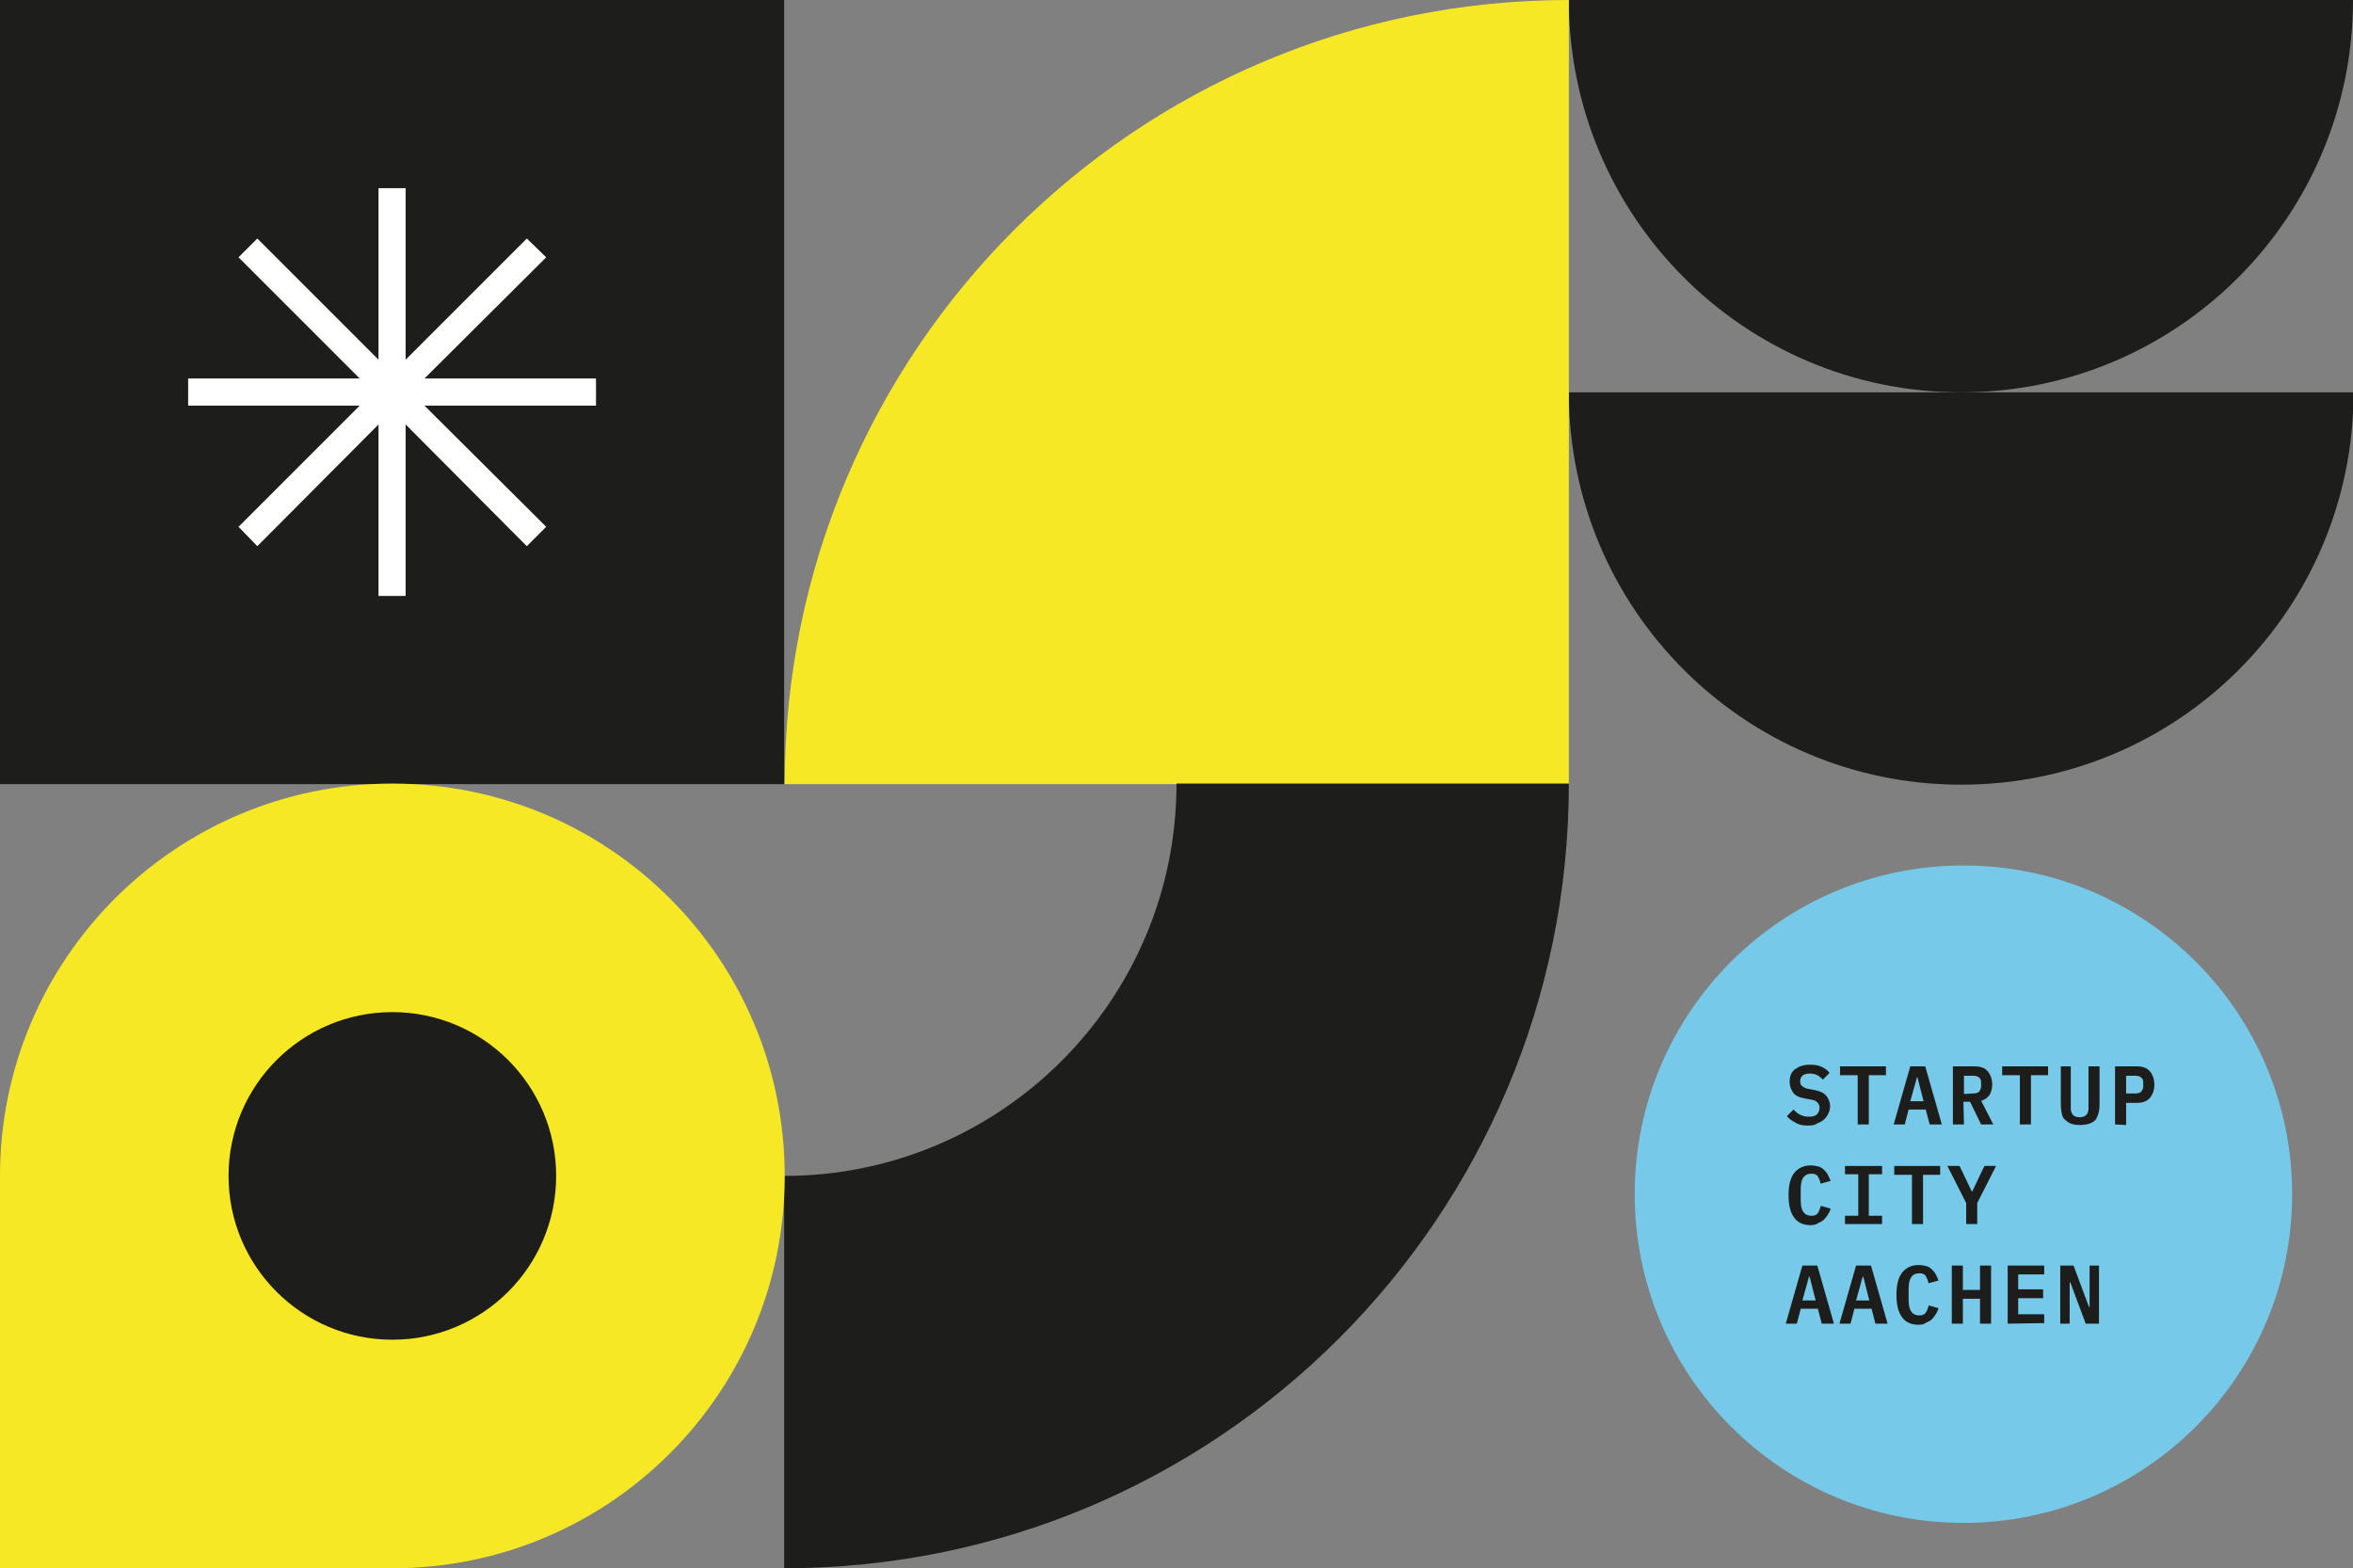
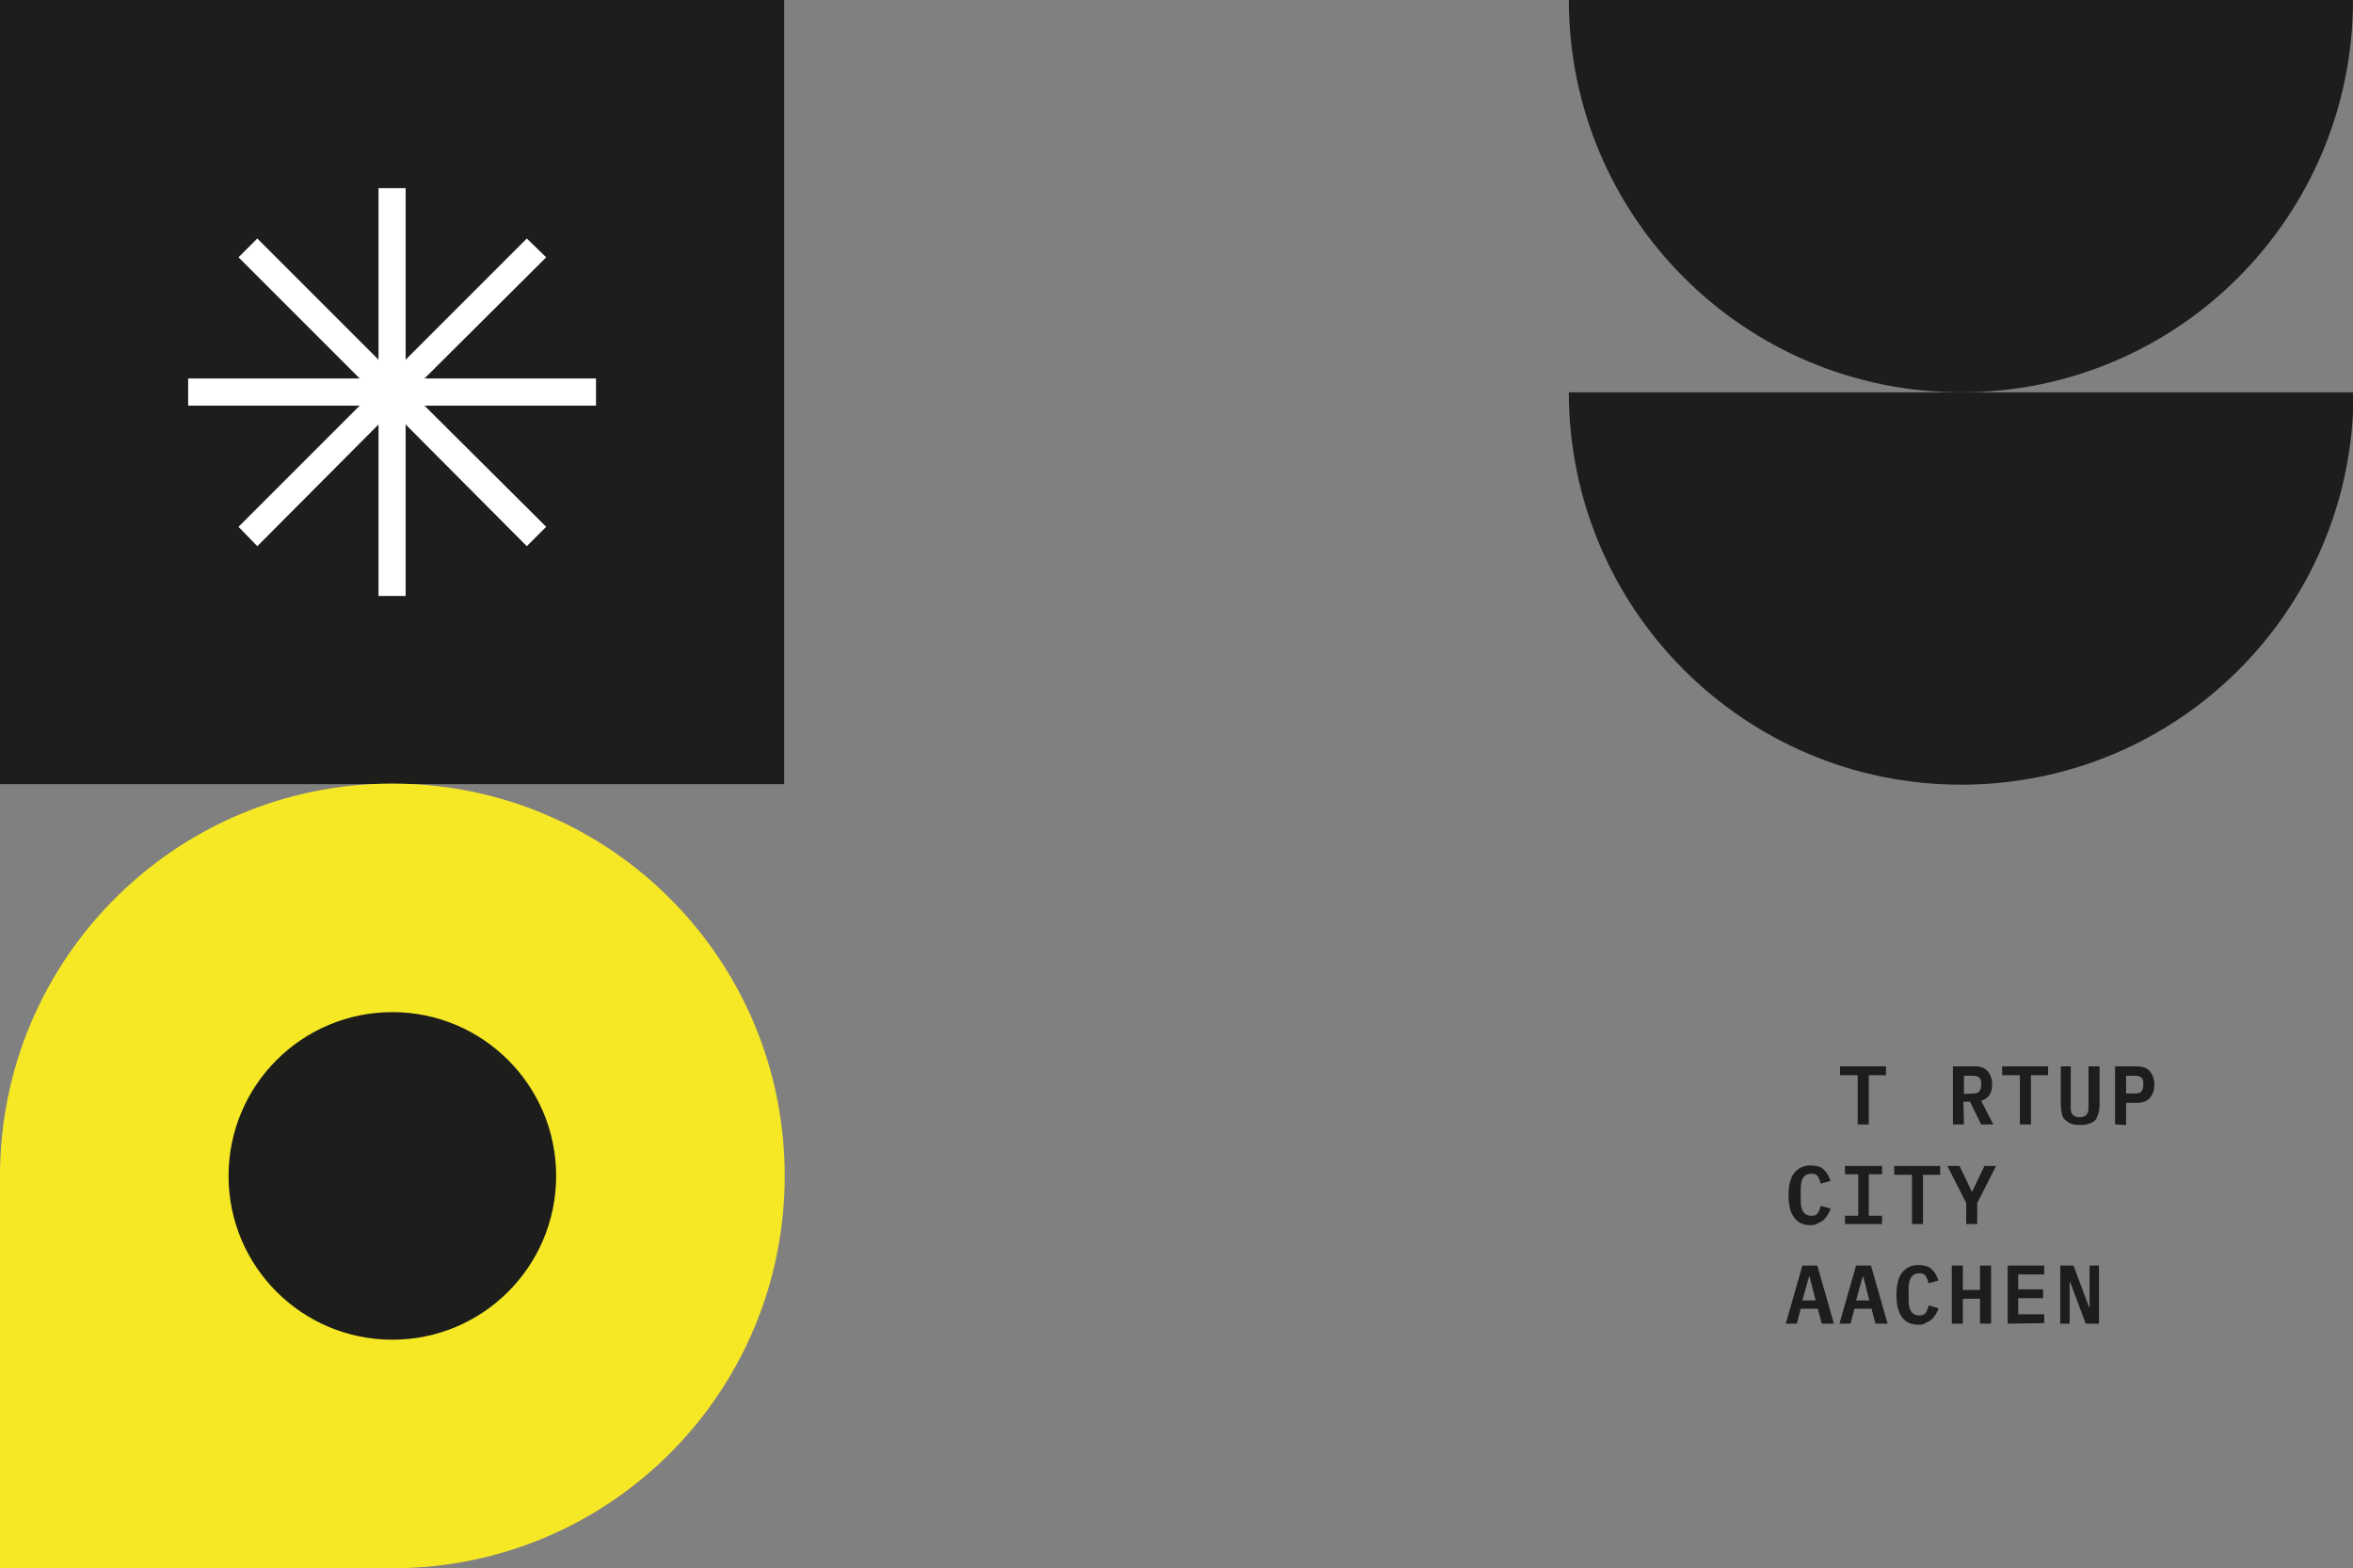
<svg xmlns="http://www.w3.org/2000/svg" version="1.1" id="Layer_2_00000130634428057559815050000002448220960239001249_" x="0px" y="0px" viewBox="0 0 425.2 283.4" style="enable-background:new 0 0 425.2 283.4;" xml:space="preserve">
  <rect x="0" y="0" width="425.2" height="283.4" fill="#808080" stroke="none" />
  <style type="text/css">
	.st0{fill:#1D1E1C;}
	.st1{fill:#FFFFFF;}
	.st2{fill:#F7E826;}
	.st3{fill:#77C9EA;}
</style>
  <rect y="0" class="st0" width="141.7" height="141.7" />
  <polygon class="st1" points="107.7,68.4 76.7,68.4 98.7,46.5 95.2,43.1 73.3,65 73.3,34 68.4,34 68.4,65 46.5,43.1 43.1,46.5   65,68.4 34,68.4 34,73.3 65,73.3 43.1,95.2 46.5,98.7 68.4,76.7 68.4,107.7 73.3,107.7 73.3,76.7 95.2,98.7 98.7,95.2 76.7,73.3   107.7,73.3 " />
  <path class="st0" d="M283.5,70.9c0,39.1,31.7,70.9,70.9,70.9s70.9-31.7,70.9-70.9H283.5L283.5,70.9z" />
  <path class="st0" d="M425.2,0H283.5c0,39.1,31.7,70.9,70.9,70.9S425.2,39.1,425.2,0z" />
-   <path class="st2" d="M283.5,0c-78.3,0-141.7,63.5-141.7,141.7h141.7V0z" />
-   <path class="st0" d="M141.7,283.4v-70.9c39.1,0,70.9-31.7,70.9-70.9h70.9C283.5,219.9,220,283.4,141.7,283.4L141.7,283.4z" />
-   <path class="st2" d="M0,212.5c0-39.1,31.7-70.9,70.9-70.9s70.9,31.7,70.9,70.9s-31.7,70.9-70.9,70.9H0V212.5L0,212.5z" />
+   <path class="st2" d="M0,212.5c0-39.1,31.7-70.9,70.9-70.9s70.9,31.7,70.9,70.9s-31.7,70.9-70.9,70.9H0V212.5L0,212.5" />
  <circle class="st0" cx="70.9" cy="212.5" r="29.6" />
-   <circle class="st3" cx="354.8" cy="215.8" r="59.4" />
  <g>
-     <path class="st0" d="M326.8,203.4c-0.9,0-1.7-0.1-2.3-0.5c-0.6-0.3-1.2-0.7-1.6-1.2l1.2-1.2c0.4,0.4,0.8,0.8,1.3,1s0.9,0.3,1.5,0.3   s1.1-0.1,1.4-0.4s0.5-0.7,0.5-1.2c0-0.4-0.1-0.7-0.4-1s-0.6-0.4-1.2-0.5l-1.1-0.2c-1-0.2-1.7-0.5-2.1-1.1s-0.6-1.2-0.6-1.9   c0-1,0.3-1.8,1-2.3s1.5-0.8,2.7-0.8c0.8,0,1.5,0.1,2.1,0.4s1.1,0.6,1.4,1.1l-1.2,1.2c-0.3-0.3-0.6-0.6-1-0.8s-0.9-0.3-1.4-0.3   c-1.1,0-1.7,0.5-1.7,1.4c0,0.4,0.1,0.7,0.4,0.9c0.2,0.2,0.6,0.4,1.2,0.5l1.1,0.2c0.9,0.2,1.6,0.5,2,1s0.7,1.1,0.7,1.9   c0,0.5-0.1,0.9-0.3,1.3c-0.2,0.4-0.4,0.8-0.8,1.1c-0.3,0.3-0.7,0.5-1.2,0.7C328,203.3,327.5,203.4,326.8,203.4L326.8,203.4z" />
    <path class="st0" d="M337.7,194.3v8.9h-2v-8.9h-3.2v-1.6h8.3v1.6H337.7L337.7,194.3z" />
-     <path class="st0" d="M348.7,203.2l-0.7-2.7h-3.1l-0.7,2.7h-2l3-10.5h2.7l3,10.5H348.7L348.7,203.2z M346.5,194.7h-0.1l-1.2,4.3h2.4   L346.5,194.7L346.5,194.7z" />
    <path class="st0" d="M354.9,203.2h-2v-10.5h4c1,0,1.8,0.3,2.3,0.9s0.8,1.4,0.8,2.4c0,0.8-0.2,1.4-0.5,1.9c-0.4,0.5-0.9,0.9-1.5,1   l2.2,4.3H358l-2-4.1h-1.2L354.9,203.2L354.9,203.2z M356.5,197.6c0.5,0,0.9-0.1,1.1-0.3s0.4-0.6,0.4-1v-0.6c0-0.5-0.1-0.8-0.4-1   c-0.2-0.2-0.6-0.3-1.1-0.3h-1.6v3.3L356.5,197.6L356.5,197.6z" />
    <path class="st0" d="M367,194.3v8.9h-2v-8.9h-3.2v-1.6h8.3v1.6H367L367,194.3z" />
    <path class="st0" d="M374.2,192.7v6.6c0,0.4,0,0.7,0,1.1c0,0.3,0.1,0.6,0.2,0.8s0.3,0.4,0.5,0.5s0.5,0.2,0.9,0.2s0.7-0.1,0.9-0.2   c0.2-0.1,0.4-0.3,0.5-0.5s0.2-0.5,0.2-0.8s0-0.7,0-1.1v-6.6h2v6.2c0,0.7,0,1.4-0.1,1.9s-0.3,1-0.5,1.4c-0.3,0.4-0.6,0.6-1.1,0.8   s-1.1,0.3-1.8,0.3s-1.4-0.1-1.8-0.3s-0.8-0.5-1.1-0.8s-0.4-0.8-0.5-1.4s-0.1-1.2-0.1-1.9v-6.2H374.2L374.2,192.7z" />
    <path class="st0" d="M382.2,203.2v-10.5h4c1,0,1.8,0.3,2.3,0.9s0.8,1.4,0.8,2.4s-0.3,1.8-0.8,2.4s-1.3,0.9-2.3,0.9h-2v4   L382.2,203.2L382.2,203.2z M384.2,197.6h1.6c0.5,0,0.9-0.1,1.1-0.3s0.4-0.6,0.4-1v-0.6c0-0.5-0.1-0.8-0.4-1   c-0.2-0.2-0.6-0.3-1.1-0.3h-1.6V197.6L384.2,197.6z" />
    <path class="st0" d="M327.2,221.4c-1.4,0-2.4-0.5-3-1.4c-0.7-0.9-1-2.3-1-4s0.3-3.1,1-4s1.7-1.4,3-1.4c0.5,0,1,0.1,1.4,0.2   s0.7,0.3,1,0.6s0.5,0.5,0.7,0.9c0.2,0.3,0.3,0.7,0.5,1.1l-1.8,0.5c-0.1-0.2-0.1-0.5-0.2-0.7s-0.2-0.4-0.3-0.6   c-0.1-0.2-0.3-0.3-0.5-0.4s-0.4-0.1-0.7-0.1c-0.7,0-1.2,0.3-1.5,0.8s-0.4,1.2-0.4,2.1v1.8c0,0.9,0.1,1.6,0.4,2.1s0.8,0.8,1.5,0.8   c0.3,0,0.5,0,0.7-0.1s0.4-0.2,0.5-0.4c0.1-0.1,0.2-0.3,0.3-0.6s0.2-0.4,0.2-0.7l1.8,0.5c-0.1,0.4-0.3,0.8-0.5,1.1s-0.4,0.6-0.7,0.9   s-0.6,0.4-1,0.6C328.2,221.3,327.7,221.4,327.2,221.4L327.2,221.4z" />
    <path class="st0" d="M333.4,221.2v-1.5h2.4v-7.5h-2.4v-1.5h6.7v1.5h-2.4v7.5h2.4v1.5H333.4z" />
    <path class="st0" d="M347.5,212.3v8.9h-2v-8.9h-3.2v-1.6h8.3v1.6H347.5L347.5,212.3z" />
    <path class="st0" d="M355.3,221.2v-3.8l-3.4-6.7h2.2l1.2,2.5l1,2.1h0.1l1-2.1l1.2-2.5h2.1l-3.4,6.7v3.8H355.3z" />
    <path class="st0" d="M329.2,239.2l-0.7-2.7h-3.1l-0.7,2.7h-2l3-10.5h2.7l3,10.5H329.2L329.2,239.2z M327,230.7h-0.1l-1.2,4.3h2.4   L327,230.7L327,230.7z" />
    <path class="st0" d="M338.9,239.2l-0.7-2.7h-3.1l-0.7,2.7h-2l3-10.5h2.7l3,10.5H338.9L338.9,239.2z M336.7,230.7h-0.1l-1.2,4.3h2.4   L336.7,230.7L336.7,230.7z" />
    <path class="st0" d="M346.7,239.4c-1.4,0-2.4-0.5-3-1.4c-0.7-0.9-1-2.3-1-4s0.3-3.1,1-4s1.7-1.4,3-1.4c0.5,0,1,0.1,1.4,0.2   s0.7,0.3,1,0.6s0.5,0.5,0.7,0.9c0.2,0.3,0.3,0.7,0.5,1.1l-1.8,0.5c-0.1-0.2-0.1-0.5-0.2-0.7s-0.2-0.4-0.3-0.6   c-0.1-0.2-0.3-0.3-0.5-0.4s-0.4-0.1-0.7-0.1c-0.7,0-1.2,0.3-1.5,0.8s-0.4,1.2-0.4,2.1v1.8c0,0.9,0.1,1.6,0.4,2.1s0.8,0.8,1.5,0.8   c0.3,0,0.5,0,0.7-0.1s0.4-0.2,0.5-0.4c0.1-0.1,0.2-0.3,0.3-0.6s0.2-0.4,0.2-0.7l1.8,0.5c-0.1,0.4-0.3,0.8-0.5,1.1s-0.4,0.6-0.7,0.9   s-0.6,0.4-1,0.6C347.7,239.3,347.3,239.4,346.7,239.4L346.7,239.4z" />
    <path class="st0" d="M357.8,234.7h-3.1v4.5h-2v-10.5h2v4.4h3.1v-4.4h2v10.5h-2V234.7z" />
    <path class="st0" d="M362.8,239.2v-10.5h6.6v1.6h-4.7v2.7h4.5v1.6h-4.5v2.9h4.7v1.6L362.8,239.2L362.8,239.2z" />
    <path class="st0" d="M374.1,231.7H374v7.5h-1.7v-10.5h2.4l2.8,7.5h0.1v-7.5h1.7v10.5h-2.4L374.1,231.7z" />
  </g>
</svg>